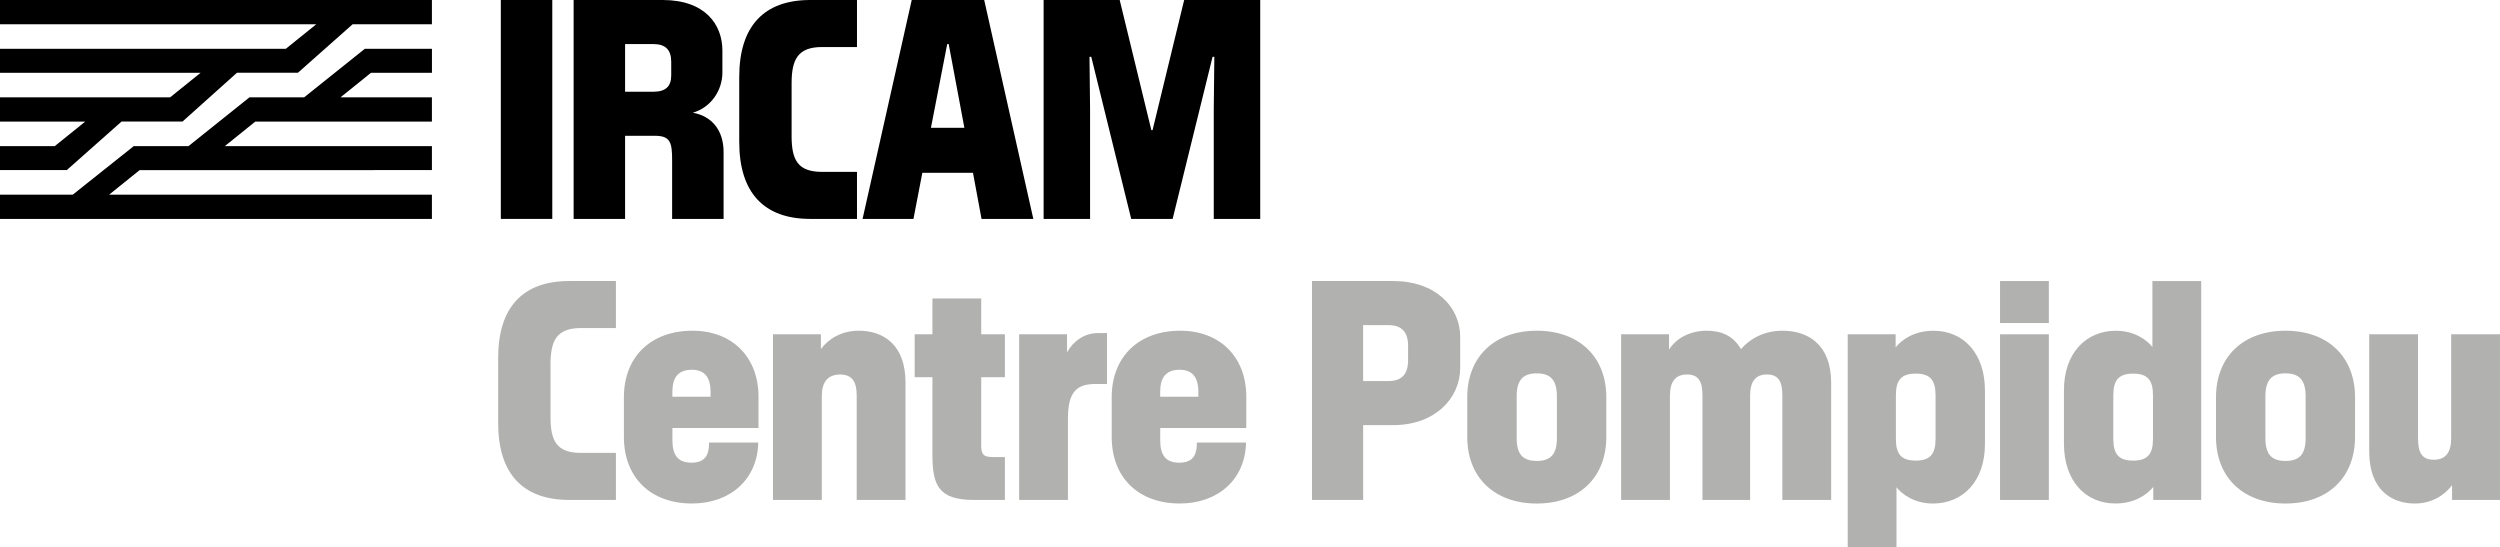
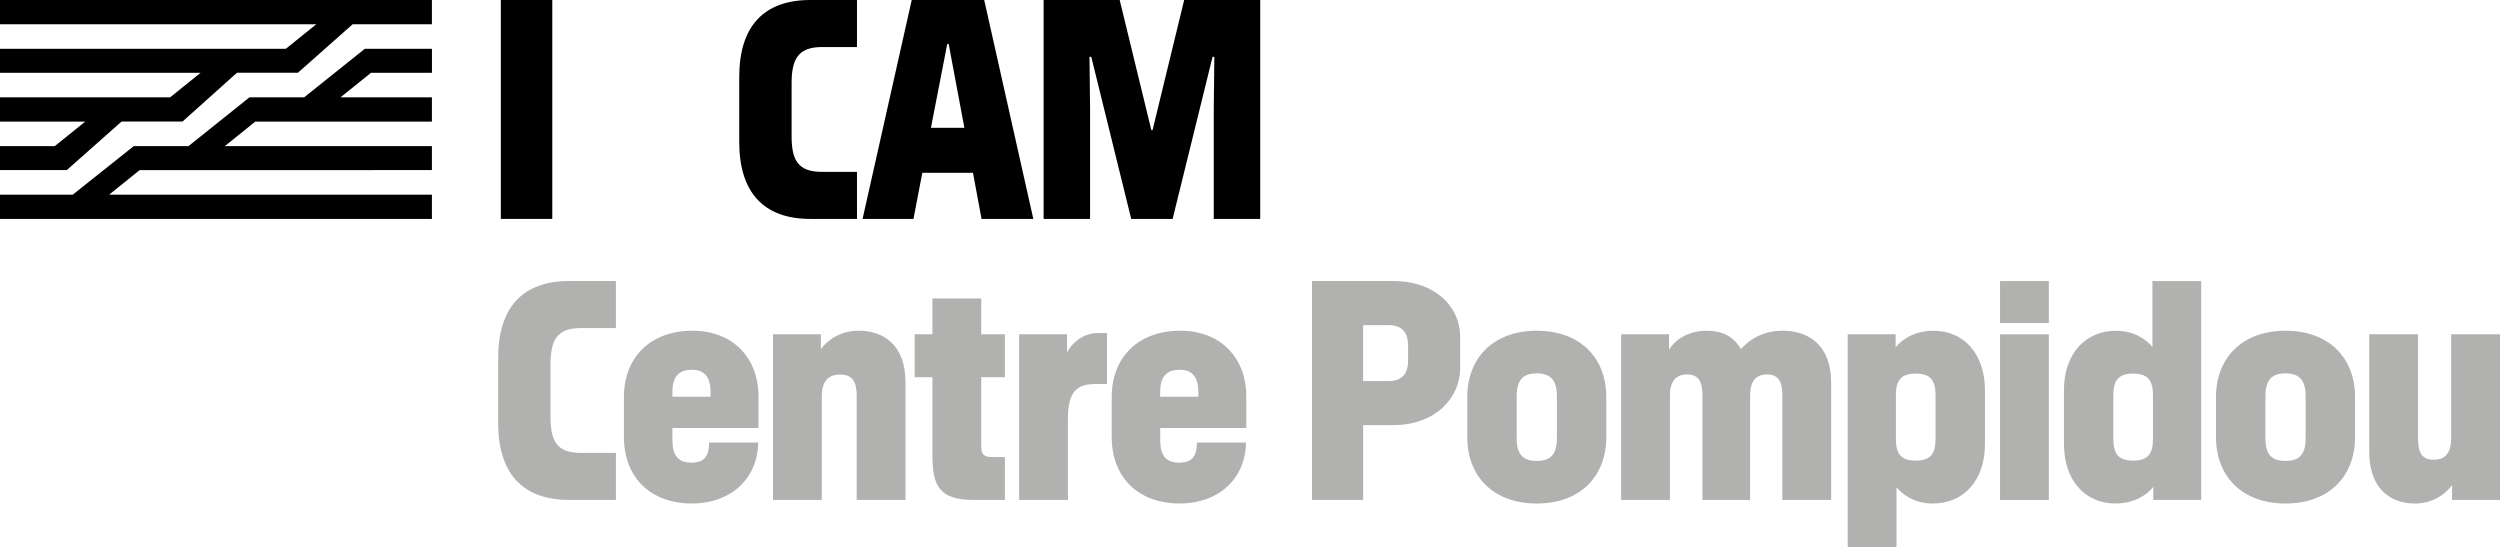
<svg xmlns="http://www.w3.org/2000/svg" id="Calque_1" viewBox="0 0 779.21 170.58">
  <defs>
    <style>.cls-1{fill:#b1b1b0;}</style>
  </defs>
  <path d="M0,45.55h17.06l9.5-7.65H0v-7.56h53.02l9.5-7.65H0v-7.47h89.07l9.5-7.65H0V0h134.62v7.56h-24.71l-17.06,15.12h-19l-16.97,15.21h-19l-17.06,15.12H0v-7.47ZM0,60.67h22.68l19-15.12h17.06l19-15.21h17.06l18.9-15.12h20.93v7.47h-19l-9.5,7.65h28.49v7.56h-55.05l-9.5,7.65h64.55v7.47H43.52l-9.5,7.65h100.6v7.56H0v-7.56Z" />
  <path d="M156.1,0h16.04v68.23h-16.04V0Z" />
-   <path d="M178.78,0h27.75c13.28,0,18.63,7.65,18.63,15.77v6.82c0,5.53-3.5,10.88-9.22,12.54,5.72,1.01,9.59,5.26,9.59,12.26v20.84h-16.04v-18.35c0-5.44-.55-7.56-5.35-7.56h-9.31v25.91h-16.04V0ZM209.21,23.51v-4.24c0-3.69-1.75-5.53-5.53-5.53h-8.85v14.85h8.85c3.78,0,5.53-1.66,5.53-5.07Z" />
  <path d="M230.41,44.26v-20.29c0-15.86,7.75-23.97,22.13-23.97h14.57v14.66h-10.88c-7.56,0-9.5,3.87-9.5,11.34v16.41c0,7.47,1.94,11.16,9.5,11.16h10.88v14.66h-14.57c-14.38,0-22.13-8.11-22.13-23.97Z" />
  <path d="M303.25,53.85h-15.77l-2.77,14.38h-15.86L284.17,0h22.59l15.31,68.23h-16.14l-2.67-14.38ZM300.58,39.83l-4.89-26.09h-.46l-5.07,26.09h10.42Z" />
  <path d="M325.29,0h23.7l9.87,40.57h.37L369.09,0h23.7v68.23h-14.48v-34.12l.18-16.41h-.55l-12.45,50.53h-12.91l-12.45-50.53h-.55l.18,16.41v34.12h-14.48V0Z" />
  <path class="cls-1" d="M155.27,131.85v-20.29c0-15.86,7.75-23.97,22.13-23.97h14.57v14.66h-10.88c-7.56,0-9.5,3.87-9.5,11.34v16.41c0,7.47,1.94,11.16,9.5,11.16h10.88v14.66h-14.57c-14.38,0-22.13-8.11-22.13-23.97Z" />
  <path class="cls-1" d="M194.46,136.19v-12.36c0-12.63,8.39-20.75,21.39-20.75,12.26,0,20.56,8.11,20.56,20.56v9.77h-26.83v3.78c0,4.7,1.75,7.01,5.9,7.01s5.53-2.12,5.53-6.27h15.31c-.18,11.34-8.58,19-20.65,19-12.91,0-21.21-8.11-21.21-20.75ZM221.47,123.65v-1.48c0-4.33-1.66-6.92-5.81-6.92-4.43,0-6.09,2.58-6.09,6.92v1.48h11.89Z" />
  <path class="cls-1" d="M240.92,104.19h14.94v4.61c2.4-3.23,6.45-5.72,11.8-5.72,7.47,0,14.57,4.15,14.57,16.14v36.61h-15.21v-32.55c0-4.24-1.38-6.55-5.16-6.55-3.96,0-5.72,2.49-5.72,6.73v32.37h-15.21v-51.64Z" />
  <path class="cls-1" d="M290.62,141.72v-24.16h-5.53v-13.37h5.53v-11.16h15.21v11.16h7.38v13.37h-7.38v21.39c0,2.86.92,3.5,3.6,3.5h3.78v13.37h-9.68c-10.97,0-12.91-4.52-12.91-14.11Z" />
  <path class="cls-1" d="M317.64,104.19h14.94v5.62c1.94-3.5,5.44-5.99,9.59-5.99h2.86v15.86h-3.41c-5.72,0-8.76,2.03-8.76,10.79v25.36h-15.21v-51.64Z" />
  <path class="cls-1" d="M346.5,136.19v-12.36c0-12.63,8.39-20.75,21.39-20.75,12.26,0,20.56,8.11,20.56,20.56v9.77h-26.83v3.78c0,4.7,1.75,7.01,5.9,7.01s5.53-2.12,5.53-6.27h15.31c-.18,11.34-8.58,19-20.65,19-12.91,0-21.21-8.11-21.21-20.75ZM373.51,123.65v-1.48c0-4.33-1.66-6.92-5.81-6.92-4.43,0-6.09,2.58-6.09,6.92v1.48h11.89Z" />
  <path class="cls-1" d="M408.92,87.59h25.36c13,0,20.84,7.93,20.84,17.43v9.68c0,9.41-7.84,17.8-20.84,17.8h-9.41v23.33h-15.95v-68.23ZM438.88,112.31v-4.52c0-4.33-2.03-6.45-6.09-6.45h-7.93v17.43h7.93c4.06,0,6.09-2.12,6.09-6.45Z" />
  <path class="cls-1" d="M457.32,136.19v-12.36c0-12.63,8.48-20.75,21.67-20.75s21.67,8.11,21.67,20.75v12.36c0,12.63-8.48,20.75-21.67,20.75s-21.67-8.11-21.67-20.75ZM485.26,136.56v-13c0-5.07-1.94-7.19-6.27-7.19s-6.27,2.12-6.27,7.19v13c0,5.07,1.94,7.1,6.27,7.1s6.27-2.03,6.27-7.1Z" />
  <path class="cls-1" d="M505.27,104.19h14.94v4.79c2.3-3.69,6.73-5.9,11.71-5.9,4.61,0,8.3,1.57,10.7,5.72,3.32-3.69,7.75-5.72,13-5.72,7.84,0,15.12,4.24,15.12,16.23v36.51h-15.21v-32.64c0-4.33-1.29-6.46-4.79-6.46-3.69,0-5.26,2.31-5.26,6.64v32.46h-14.85v-32.64c0-4.33-1.29-6.46-4.79-6.46-3.69,0-5.35,2.31-5.35,6.64v32.46h-15.21v-51.64Z" />
  <path class="cls-1" d="M575.9,104.19h14.94v4.06c1.84-2.3,5.72-5.16,11.8-5.16,9.41,0,16.04,7.1,16.04,18.63v16.69c0,11.53-6.82,18.53-16.23,18.53-5.81,0-9.68-2.95-11.34-5.07v18.72h-15.21v-66.39ZM603.28,136.83v-13.65c0-4.79-1.75-6.73-6.18-6.73s-6.18,1.94-6.18,6.73v13.65c0,4.79,1.75,6.73,6.18,6.73s6.18-1.94,6.18-6.73Z" />
  <path class="cls-1" d="M623.38,87.59h15.21v13.09h-15.21v-13.09ZM623.38,104.19h15.21v51.64h-15.21v-51.64Z" />
  <path class="cls-1" d="M643.3,138.31v-16.69c0-11.53,6.82-18.53,16.23-18.53,5.81,0,9.68,2.95,11.34,5.07v-20.56h15.21v68.23h-14.94v-4.06c-1.84,2.31-5.72,5.16-11.8,5.16-9.41,0-16.04-7.1-16.04-18.63ZM671.05,136.83v-13.65c0-4.79-1.75-6.73-6.18-6.73s-6.18,1.94-6.18,6.73v13.65c0,4.79,1.75,6.73,6.18,6.73s6.18-1.94,6.18-6.73Z" />
  <path class="cls-1" d="M690.69,136.19v-12.36c0-12.63,8.48-20.75,21.67-20.75s21.67,8.11,21.67,20.75v12.36c0,12.63-8.48,20.75-21.67,20.75s-21.67-8.11-21.67-20.75ZM718.63,136.56v-13c0-5.07-1.94-7.19-6.27-7.19s-6.27,2.12-6.27,7.19v13c0,5.07,1.94,7.1,6.27,7.1s6.27-2.03,6.27-7.1Z" />
  <path class="cls-1" d="M779.21,155.83h-14.94v-4.61c-2.4,3.23-6.46,5.72-11.62,5.72-7.1,0-14.2-4.15-14.2-16.14v-36.61h15.21v32.55c0,4.52,1.38,6.55,4.89,6.55,3.69,0,5.44-2.21,5.44-6.73v-32.37h15.21v51.64Z" />
</svg>